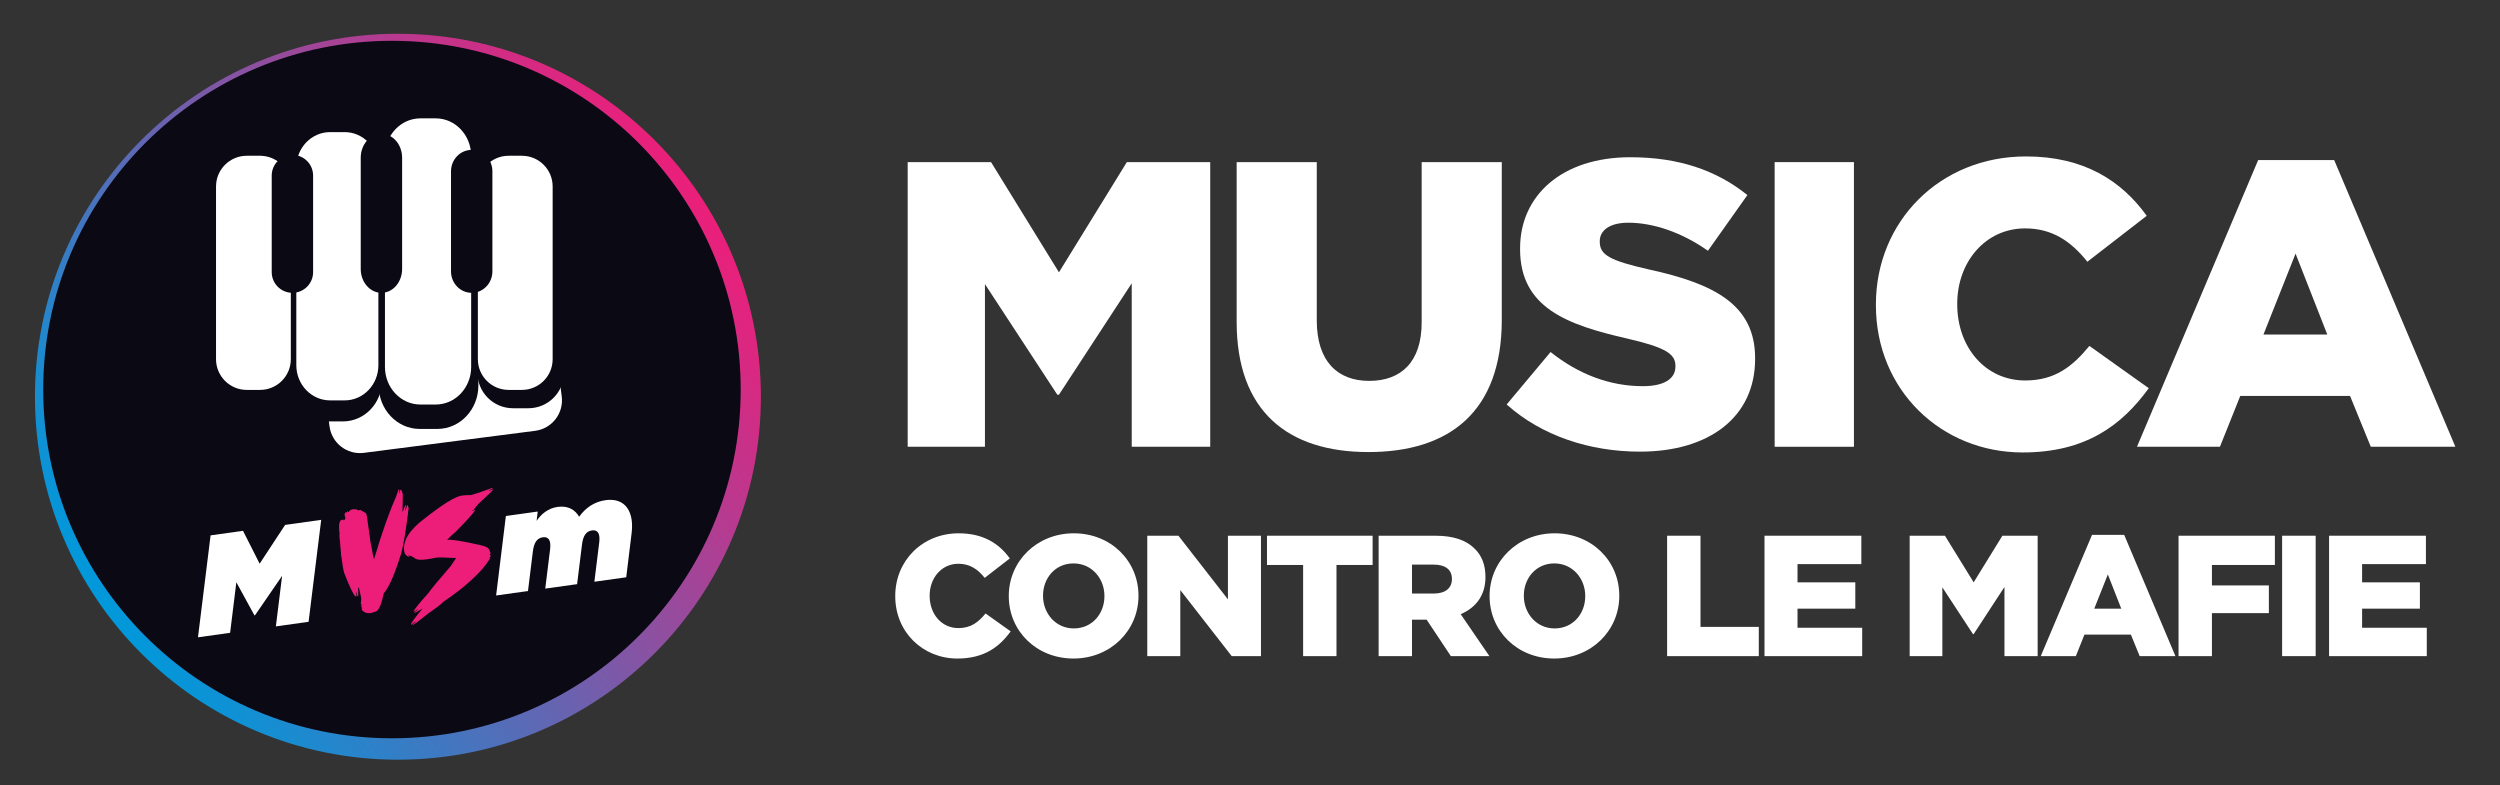
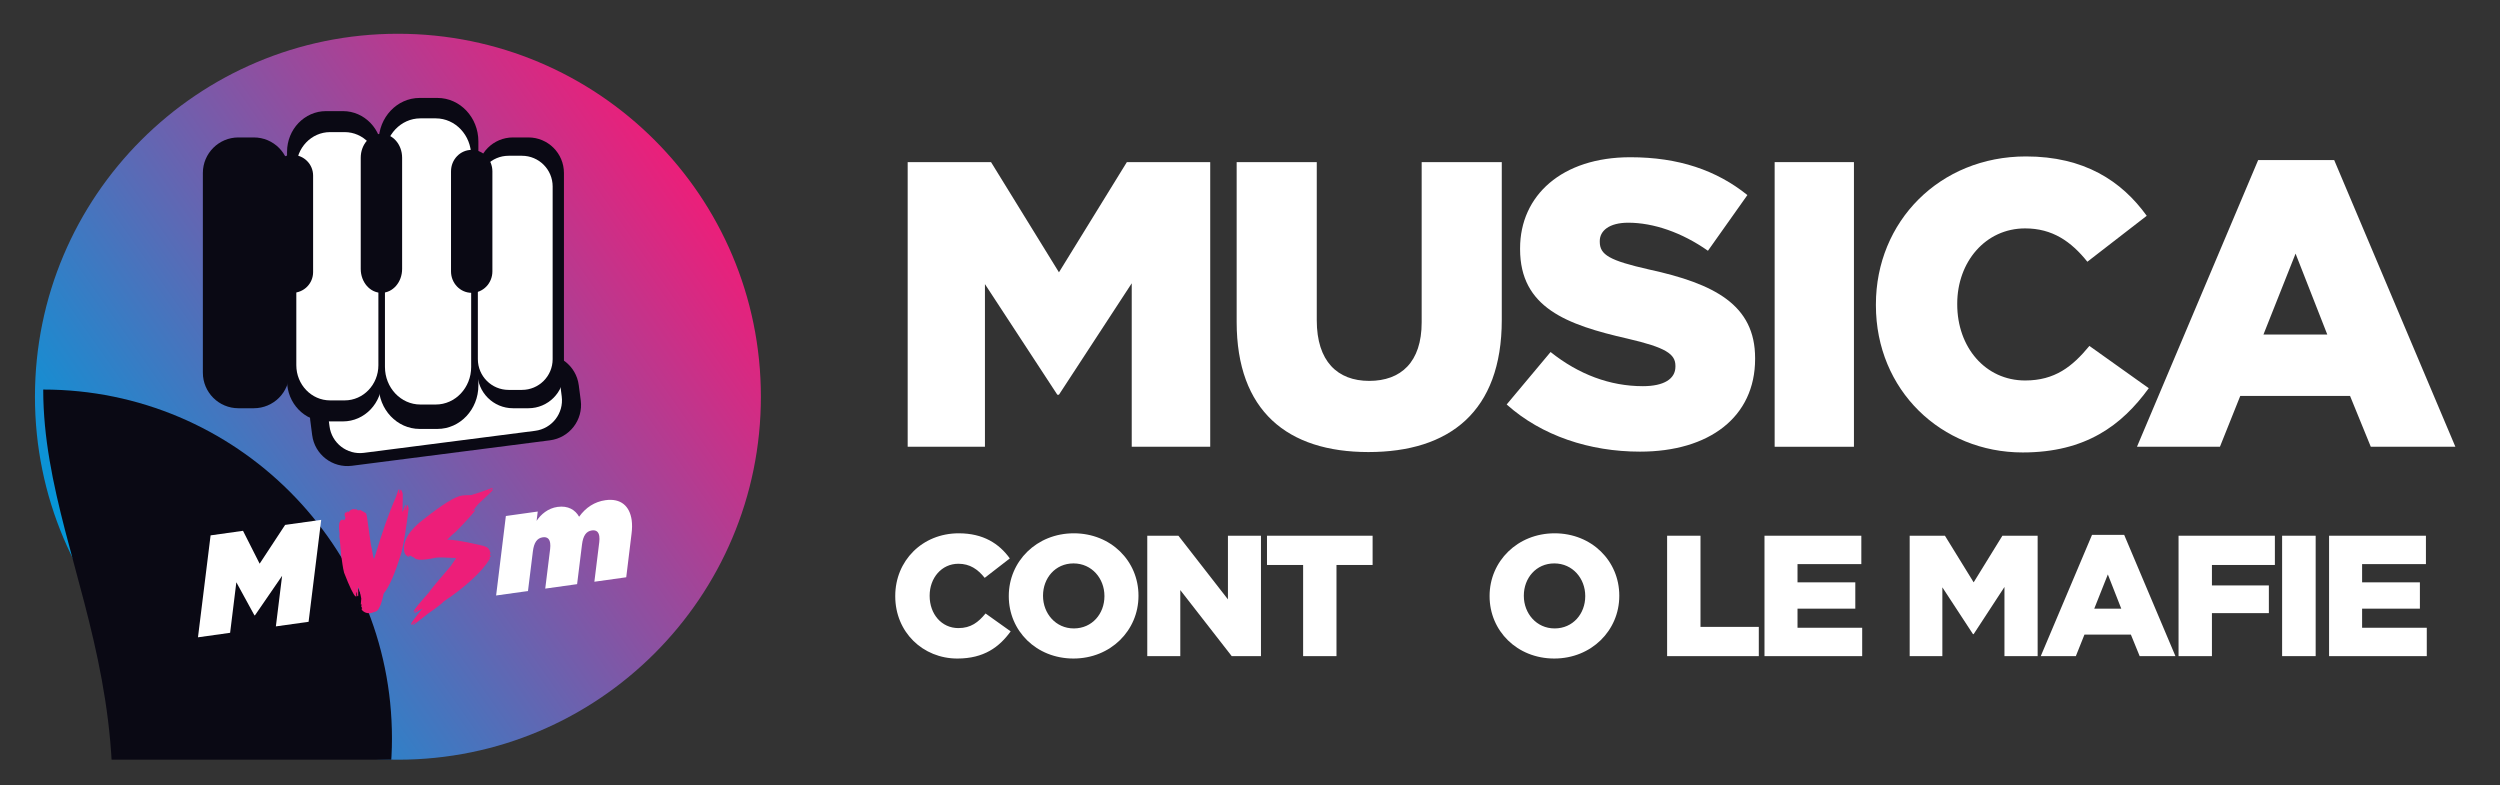
<svg xmlns="http://www.w3.org/2000/svg" xmlns:xlink="http://www.w3.org/1999/xlink" version="1.1" id="Layer_1" x="0px" y="0px" width="433px" height="136px" viewBox="0 0 433 136" enable-background="new 0 0 433 136" xml:space="preserve">
  <rect x="0" y="0" width="433" height="136" fill="#333333" stroke="none" />
  <g>
    <defs>
      <circle id="SVGID_1_" cx="68.919" cy="68.714" r="62.866" />
    </defs>
    <clipPath id="SVGID_2_">
      <use xlink:href="#SVGID_1_" overflow="visible" />
    </clipPath>
    <linearGradient id="SVGID_3_" gradientUnits="userSpaceOnUse" x1="-23.502" y1="325.056" x2="-22.957" y2="325.056" gradientTransform="matrix(188.889 -132.261 -132.261 -188.889 47448.93 58395.406)">
      <stop offset="0" style="stop-color:#0099DB" />
      <stop offset="1" style="stop-color:#ED1E79" />
    </linearGradient>
    <polygon clip-path="url(#SVGID_2_)" fill="url(#SVGID_3_)" points="-53.022,47.213 90.42,-53.226 190.859,90.216 47.417,190.654     " />
  </g>
  <g>
    <defs>
      <rect id="SVGID_4_" x="6.052" y="5.849" width="419.218" height="125.731" />
    </defs>
    <clipPath id="SVGID_5_">
      <use xlink:href="#SVGID_4_" overflow="visible" />
    </clipPath>
-     <path clip-path="url(#SVGID_5_)" fill="#0A0914" d="M7.486,67.469c0-33.358,27.043-60.401,60.402-60.401   c33.358,0,60.401,27.043,60.401,60.401c0,33.359-27.043,60.402-60.401,60.402C34.529,127.871,7.486,100.828,7.486,67.469" />
+     <path clip-path="url(#SVGID_5_)" fill="#0A0914" d="M7.486,67.469c33.358,0,60.401,27.043,60.401,60.401c0,33.359-27.043,60.402-60.401,60.402C34.529,127.871,7.486,100.828,7.486,67.469" />
    <polygon clip-path="url(#SVGID_5_)" fill="#FFFFFF" points="36.474,92.724 42.09,91.937 44.97,97.631 49.383,90.913 55.631,90.038    53.447,107.696 47.781,108.491 48.86,99.737 44.166,106.568 44.069,106.582 40.935,100.849 39.856,109.602 34.289,110.382  " />
    <path clip-path="url(#SVGID_5_)" fill="#ED1E79" d="M69.015,84.806l0.162-0.023l-0.08,0.609l0.006,0.037l0.074-0.011l0.162-0.569   l0.149-0.021c0.162,0.366,0.25,0.601,0.264,0.7c0.025,0.183,0.01,1.192-0.045,3.029l0.006,0.051l0.075-0.011   c-0.008-0.059,0.125-0.416,0.396-1.072l0.149-0.021c-0.087,0.462-0.152,0.729-0.193,0.803l0.007,0.049l0.076-0.01   c0.194-0.484,0.287-0.756,0.279-0.814l0.149-0.021l0.032,0.225c0.014,0.1,0.049,0.171,0.106,0.214   c-0.407,3.437-0.829,6.028-1.261,7.774c-1.11,3.62-2.135,5.979-3.073,7.075c-0.421,2.016-0.901,3.062-1.441,3.137l-0.753,0.246   c-0.656,0.092-1.176-0.081-1.559-0.519l-0.106-0.214l0.144-0.059c-0.141-0.276-0.213-0.436-0.219-0.478   c0.099-0.014,0.145-0.05,0.137-0.107l-0.006-0.051c-0.009-0.057-0.062-0.079-0.162-0.065c-0.008-0.059,0.021-0.396,0.086-1.016   c-0.035-0.249-0.175-0.886-0.42-1.911c-0.098,0.022-0.144,0.059-0.137,0.107c0.036,0.259,0.045,0.715,0.027,1.369l-0.15,0.021   c-0.021-0.15-0.077-0.37-0.168-0.663l-0.075,0.011l0.094,0.673l-0.162,0.022c-0.357-0.255-1.02-1.626-1.987-4.116   c-0.115-0.459-0.208-0.938-0.278-1.436l-0.201-1.433c-0.01-0.066-0.042-0.121-0.099-0.164c0.042-0.064,0.06-0.114,0.056-0.147   c-0.142-1.742-0.244-2.828-0.305-3.261l0.087-0.013c-0.004-0.032-0.036-0.045-0.094-0.037l0.063-0.187   c-0.222-1.587-0.08-2.415,0.427-2.486l0.237-0.034l0.019,0.138c0.166-0.023,0.273-0.19,0.323-0.503l-0.119-0.212   c-0.059-0.424,0.015-0.65,0.223-0.679l0.074-0.01l0.169,0.026l-0.007-0.05l-0.099-0.075l0.155-0.072   c0.058,0.051,0.089,0.093,0.094,0.127l0.074-0.012c0.174-0.27,0.44-0.43,0.797-0.479l0.075-0.01l0.25,0.066   c0.087-0.047,0.159-0.074,0.218-0.082c0.025,0.183,0.217,0.249,0.574,0.199c-0.005-0.033,0.018-0.054,0.067-0.061l1.023,0.594   c0.017,0.125,0.059,0.237,0.124,0.338l-0.075,0.012l0.088,0.088l0.66,4.711c0.042,0.299,0.134,0.747,0.278,1.346l-0.088,0.012   l0.1,0.075l0.074,0.535c0.022,0.158,0.083,0.408,0.182,0.75l0.075-0.01c1.348-4.526,2.599-8.077,3.754-10.652L69.015,84.806z" />
    <path clip-path="url(#SVGID_5_)" fill="#ED1E79" d="M85.284,84.494l0.019,0.137l-0.597,0.274l0.011,0.075l0.188-0.027   c0.153-0.114,0.292-0.181,0.417-0.198l0.02,0.138c-0.261,0.316-1.079,1.1-2.453,2.352l-0.709,0.836   c0.041-0.006,0.065,0.012,0.071,0.053c-0.214,0.166-0.367,0.256-0.458,0.269l0.008,0.062l0.063-0.009   c0.218-0.073,0.377-0.116,0.478-0.13c-0.405,0.624-1.534,1.875-3.388,3.753c-0.547,0.449-1.052,0.922-1.517,1.419   c0.732-0.094,2.608,0.202,5.626,0.889c1.046,0.209,1.594,0.493,1.644,0.85c0.042-0.005,0.092,0.051,0.151,0.169   c-0.029,0.098-0.04,0.167-0.035,0.208c0.086,0.006,0.134,0.045,0.145,0.12l0.009,0.063c0.004,0.033-0.048,0.107-0.159,0.225   c0.103,0.131,0.162,0.253,0.179,0.37l-0.23,0.171l0.082,0.129l0.009,0.063c-0.715,1.184-1.767,2.403-3.159,3.657   c-1.326,1.235-2.941,2.491-4.846,3.767c-0.329,0.376-1.204,1.054-2.624,2.031c-1.675,1.353-2.61,2.043-2.81,2.071   c-0.013-0.092,0.173-0.274,0.558-0.548l-0.008-0.063l-0.063,0.008c-0.286,0.193-0.496,0.358-0.629,0.495l-0.063,0.009l-0.01-0.075   c-0.026-0.183,0.628-1.074,1.962-2.676l-0.062,0.009c-0.748,0.461-1.197,0.701-1.347,0.723c-0.006-0.109,0.201-0.295,0.621-0.557   l-0.009-0.063l-0.063,0.009c-0.308,0.221-0.524,0.34-0.648,0.357l-0.062,0.009c0.275-0.514,1.138-1.574,2.59-3.184   c0.507-0.731,1.803-2.299,3.889-4.7l0.894-1.332l-0.009-0.062l-0.062,0.009c-1.81-0.103-2.931-0.123-3.363-0.063   c-0.576,0.123-1.13,0.222-1.662,0.296c-1.179,0.166-1.916,0.045-2.21-0.363c-0.091,0.013-0.292-0.091-0.602-0.309   c0.012,0.082-0.024,0.13-0.107,0.141c-0.098-0.096-0.151-0.177-0.161-0.243l-0.062,0.009l0.008,0.062   c0.054,0.078,0.087,0.166,0.101,0.266l-0.062,0.009c-0.452-0.199-0.709-0.523-0.772-0.972c-0.256-1.827,0.911-3.711,3.502-5.649   c3.181-2.504,5.337-3.835,6.466-3.994l0.187-0.025c0.25-0.035,0.733-0.056,1.452-0.064C82.757,85.406,83.981,84.989,85.284,84.494" />
    <path clip-path="url(#SVGID_5_)" fill="#FFFFFF" d="M87.616,89.371l5.519-0.773l-0.195,1.614c0.735-1.119,1.975-2.186,3.627-2.417   c1.824-0.256,3.071,0.512,3.735,1.707c1.14-1.597,2.684-2.607,4.555-2.869c2.674-0.375,4.209,1.021,4.549,3.452   c0.096,0.681,0.086,1.501-0.02,2.333l-0.923,7.566l-5.519,0.773l0.848-6.861c0.05-0.354,0.044-0.75,0.007-1.018   c-0.1-0.705-0.48-1.122-1.282-1.01c-0.997,0.139-1.53,0.934-1.715,2.446l-0.848,6.861l-5.519,0.773l0.848-6.861   c0.049-0.354,0.043-0.75,0.006-1.017c-0.098-0.705-0.48-1.123-1.281-1.01c-0.997,0.139-1.531,0.933-1.715,2.445l-0.848,6.861   l-5.519,0.773L87.616,89.371z" />
    <path clip-path="url(#SVGID_5_)" fill="#0A0914" d="M60.954,80.672c-3.372,0.431-6.457-1.949-6.888-5.324l-0.341-2.645   c-0.434-3.377,1.948-6.459,5.319-6.893l34.309-4.414c3.374-0.433,6.456,1.952,6.889,5.322l0.345,2.646   c0.433,3.374-1.951,6.46-5.323,6.896L60.954,80.672z" />
    <path clip-path="url(#SVGID_5_)" fill="#FFFFFF" d="M63.029,78.432c-2.917,0.38-5.583-1.684-5.958-4.598l-0.294-2.292   c-0.373-2.912,1.685-5.582,4.6-5.958l29.664-3.815c2.915-0.373,5.583,1.687,5.958,4.599l0.292,2.293   c0.378,2.914-1.685,5.58-4.599,5.955L63.029,78.432z" />
    <path clip-path="url(#SVGID_5_)" fill="#0A0914" d="M50.119,64.553c0,3.398-2.755,6.154-6.157,6.154h-2.671   c-3.399,0-6.155-2.756-6.155-6.154V29.961c0-3.4,2.755-6.157,6.155-6.157h2.671c3.402,0,6.157,2.757,6.157,6.157V64.553z" />
    <path clip-path="url(#SVGID_5_)" fill="#0A0914" d="M97.675,64.553c0,3.398-2.755,6.154-6.154,6.154h-2.674   c-3.399,0-6.156-2.756-6.156-6.154V29.961c0-3.4,2.756-6.157,6.156-6.157h2.674c3.399,0,6.154,2.757,6.154,6.157V64.553z" />
    <path clip-path="url(#SVGID_5_)" fill="#0A0914" d="M66.157,65.936c0,3.895-3.023,7.051-6.756,7.051h-2.93   c-3.73,0-6.754-3.156-6.754-7.051V26.298c0-3.896,3.024-7.053,6.754-7.053h2.93c3.732,0,6.756,3.158,6.756,7.053V65.936z" />
    <path clip-path="url(#SVGID_5_)" fill="#0A0914" d="M82.856,66.768c0,4.152-3.175,7.522-7.094,7.522h-3.08   c-3.918,0-7.098-3.37-7.098-7.522V24.487c0-4.154,3.179-7.524,7.098-7.524h3.08c3.919,0,7.094,3.371,7.094,7.524V66.768z" />
-     <path clip-path="url(#SVGID_5_)" fill="#FFFFFF" d="M50.371,62.208c0,2.941-2.384,5.323-5.325,5.323h-2.307   c-2.941,0-5.323-2.382-5.323-5.323V32.302c0-2.94,2.382-5.323,5.323-5.323h2.307c2.941,0,5.325,2.383,5.325,5.323V62.208z" />
    <path clip-path="url(#SVGID_5_)" fill="#FFFFFF" d="M95.719,62.208c0,2.941-2.381,5.323-5.321,5.323h-2.309   c-2.941,0-5.324-2.382-5.324-5.323V32.302c0-2.94,2.383-5.323,5.324-5.323h2.309c2.94,0,5.321,2.383,5.321,5.323V62.208z" />
    <path clip-path="url(#SVGID_5_)" fill="#FFFFFF" d="M65.538,63.25c0,3.367-2.614,6.098-5.837,6.098h-2.537   c-3.225,0-5.842-2.731-5.842-6.098V28.984c0-3.371,2.617-6.102,5.842-6.102H59.7c3.223,0,5.837,2.731,5.837,6.102V63.25z" />
    <path clip-path="url(#SVGID_5_)" fill="#FFFFFF" d="M81.607,63.558c0,3.595-2.745,6.505-6.136,6.505h-2.663   c-3.387,0-6.134-2.91-6.134-6.505V27.005c0-3.592,2.748-6.505,6.134-6.505h2.663c3.391,0,6.136,2.913,6.136,6.505V63.558z" />
-     <polygon clip-path="url(#SVGID_5_)" fill="#FFFFFF" points="45.046,26.979 51.322,28.984 53.05,25.51 66.157,26.297 69.338,26.41    82.691,29.962 88.88,31.948 89.202,46.279 42.302,44.648  " />
    <path clip-path="url(#SVGID_5_)" fill="#0A0914" d="M54.23,47.132c0,1.98-1.605,3.585-3.583,3.585   c-1.978,0-3.586-1.605-3.586-3.585V30.411c0-1.978,1.608-3.58,3.586-3.58c1.978,0,3.583,1.603,3.583,3.58V47.132z" />
    <path clip-path="url(#SVGID_5_)" fill="#0A0914" d="M69.647,46.585c0,2.284-1.604,4.132-3.584,4.132   c-1.979,0-3.584-1.848-3.584-4.132V27.312c0-2.28,1.605-4.131,3.584-4.131c1.98,0,3.584,1.851,3.584,4.131V46.585z" />
    <path clip-path="url(#SVGID_5_)" fill="#0A0914" d="M85.283,47.003c0,2.051-1.606,3.714-3.587,3.714   c-1.978,0-3.581-1.663-3.581-3.714V29.675c0-2.053,1.604-3.714,3.581-3.714c1.981,0,3.587,1.661,3.587,3.714V47.003z" />
    <polygon clip-path="url(#SVGID_5_)" fill="#FFFFFF" points="157.21,28.079 171.648,28.079 183.41,47.165 195.171,28.079    209.61,28.079 209.61,77.38 196.016,77.38 196.016,49.067 183.41,68.364 183.128,68.364 170.592,49.208 170.592,77.38    157.21,77.38  " />
    <path clip-path="url(#SVGID_5_)" fill="#FFFFFF" d="M214.189,55.758V28.079h13.875v27.397c0,7.114,3.591,10.495,9.083,10.495   c5.494,0,9.086-3.24,9.086-10.142v-27.75h13.875v27.327c0,15.917-9.086,22.89-23.102,22.89   C222.994,78.295,214.189,71.183,214.189,55.758" />
    <path clip-path="url(#SVGID_5_)" fill="#FFFFFF" d="M260.955,70.055l7.605-9.085c4.86,3.874,10.284,5.916,15.988,5.916   c3.662,0,5.635-1.268,5.635-3.381v-0.141c0-2.042-1.62-3.169-8.312-4.718c-10.494-2.395-18.593-5.354-18.593-15.495V43.01   c0-9.156,7.254-15.776,19.086-15.776c8.382,0,14.932,2.253,20.284,6.549l-6.832,9.649c-4.507-3.17-9.438-4.859-13.805-4.859   c-3.31,0-4.93,1.409-4.93,3.169v0.141c0,2.254,1.69,3.24,8.521,4.79c11.34,2.466,18.383,6.128,18.383,15.354v0.14   c0,10.072-7.959,16.058-19.932,16.058C275.323,78.225,267.012,75.479,260.955,70.055" />
    <rect x="307.369" y="28.079" clip-path="url(#SVGID_5_)" fill="#FFFFFF" width="13.733" height="49.301" />
    <path clip-path="url(#SVGID_5_)" fill="#FFFFFF" d="M324.906,52.871v-0.142c0-14.367,11.058-25.635,25.988-25.635   c10.072,0,16.553,4.226,20.919,10.282l-10.284,7.958c-2.816-3.521-6.056-5.775-10.775-5.775c-6.902,0-11.762,5.845-11.762,13.029   v0.14c0,7.396,4.859,13.171,11.762,13.171c5.142,0,8.171-2.395,11.129-5.986l10.282,7.324   c-4.647,6.409-10.916,11.128-21.833,11.128C336.246,78.366,324.906,67.589,324.906,52.871" />
    <path clip-path="url(#SVGID_5_)" fill="#FFFFFF" d="M391.113,27.727h13.17l20.989,49.652h-14.65l-3.592-8.803h-19.017l-3.521,8.803   h-14.368L391.113,27.727z M403.086,57.941l-5.494-14.015l-5.563,14.015H403.086z" />
    <path clip-path="url(#SVGID_5_)" fill="#FFFFFF" d="M155.057,103.274v-0.06c0-6.078,4.677-10.845,10.993-10.845   c4.261,0,7.003,1.788,8.85,4.35l-4.351,3.367c-1.191-1.49-2.562-2.443-4.558-2.443c-2.92,0-4.976,2.473-4.976,5.512v0.06   c0,3.128,2.056,5.571,4.976,5.571c2.175,0,3.456-1.013,4.707-2.533l4.35,3.1c-1.966,2.711-4.617,4.706-9.235,4.706   C159.854,114.059,155.057,109.501,155.057,103.274" />
    <path clip-path="url(#SVGID_5_)" fill="#FFFFFF" d="M174.722,103.274v-0.06c0-5.988,4.826-10.845,11.261-10.845   c6.436,0,11.202,4.796,11.202,10.785v0.06c0,5.988-4.825,10.844-11.261,10.844S174.722,109.263,174.722,103.274 M191.287,103.274   v-0.06c0-3.009-2.175-5.631-5.362-5.631c-3.158,0-5.273,2.562-5.273,5.571v0.06c0,3.009,2.175,5.63,5.332,5.63   C189.171,108.845,191.287,106.283,191.287,103.274" />
    <polygon clip-path="url(#SVGID_5_)" fill="#FFFFFF" points="198.707,92.787 204.1,92.787 212.679,103.811 212.679,92.787    218.4,92.787 218.4,113.643 213.335,113.643 204.427,102.202 204.427,113.643 198.707,113.643  " />
    <polygon clip-path="url(#SVGID_5_)" fill="#FFFFFF" points="225.701,97.853 219.443,97.853 219.443,92.787 237.735,92.787    237.735,97.853 231.479,97.853 231.479,113.643 225.701,113.643  " />
-     <path clip-path="url(#SVGID_5_)" fill="#FFFFFF" d="M238.78,92.787h9.86c3.188,0,5.394,0.835,6.793,2.265   c1.222,1.191,1.848,2.801,1.848,4.855v0.061c0,3.188-1.698,5.303-4.29,6.405l4.975,7.27h-6.673l-4.201-6.316h-0.06h-2.473v6.316   h-5.779V92.787z M248.372,102.798c1.966,0,3.099-0.953,3.099-2.473v-0.061c0-1.638-1.192-2.472-3.129-2.472h-3.783v5.005H248.372z" />
    <path clip-path="url(#SVGID_5_)" fill="#FFFFFF" d="M257.997,103.274v-0.06c0-5.988,4.827-10.845,11.262-10.845   s11.201,4.796,11.201,10.785v0.06c0,5.988-4.825,10.844-11.262,10.844C262.764,114.059,257.997,109.263,257.997,103.274    M274.563,103.274v-0.06c0-3.009-2.176-5.631-5.364-5.631c-3.157,0-5.272,2.562-5.272,5.571v0.06c0,3.009,2.174,5.63,5.333,5.63   C272.447,108.845,274.563,106.283,274.563,103.274" />
    <polygon clip-path="url(#SVGID_5_)" fill="#FFFFFF" points="288.745,92.787 294.525,92.787 294.525,108.577 304.624,108.577    304.624,113.643 288.745,113.643  " />
    <polygon clip-path="url(#SVGID_5_)" fill="#FFFFFF" points="305.61,92.787 322.383,92.787 322.383,97.704 311.329,97.704    311.329,100.861 321.339,100.861 321.339,105.419 311.329,105.419 311.329,108.727 322.531,108.727 322.531,113.643    305.61,113.643  " />
    <polygon clip-path="url(#SVGID_5_)" fill="#FFFFFF" points="330.756,92.787 336.863,92.787 341.838,100.861 346.814,92.787    352.92,92.787 352.92,113.643 347.171,113.643 347.171,101.666 341.838,109.829 341.719,109.829 336.416,101.726 336.416,113.643    330.756,113.643  " />
    <path clip-path="url(#SVGID_5_)" fill="#FFFFFF" d="M362.338,92.639h5.571l8.878,21.004h-6.196l-1.52-3.725h-8.045l-1.489,3.725   h-6.077L362.338,92.639z M367.403,105.419l-2.324-5.928l-2.354,5.928H367.403z" />
    <polygon clip-path="url(#SVGID_5_)" fill="#FFFFFF" points="377.325,92.787 394.009,92.787 394.009,97.853 383.106,97.853    383.106,101.397 392.967,101.397 392.967,106.193 383.106,106.193 383.106,113.643 377.325,113.643  " />
    <rect x="395.263" y="92.787" clip-path="url(#SVGID_5_)" fill="#FFFFFF" width="5.81" height="20.854" />
    <polygon clip-path="url(#SVGID_5_)" fill="#FFFFFF" points="403.396,92.787 420.17,92.787 420.17,97.704 409.116,97.704    409.116,100.861 419.126,100.861 419.126,105.419 409.116,105.419 409.116,108.727 420.318,108.727 420.318,113.643    403.396,113.643  " />
  </g>
</svg>